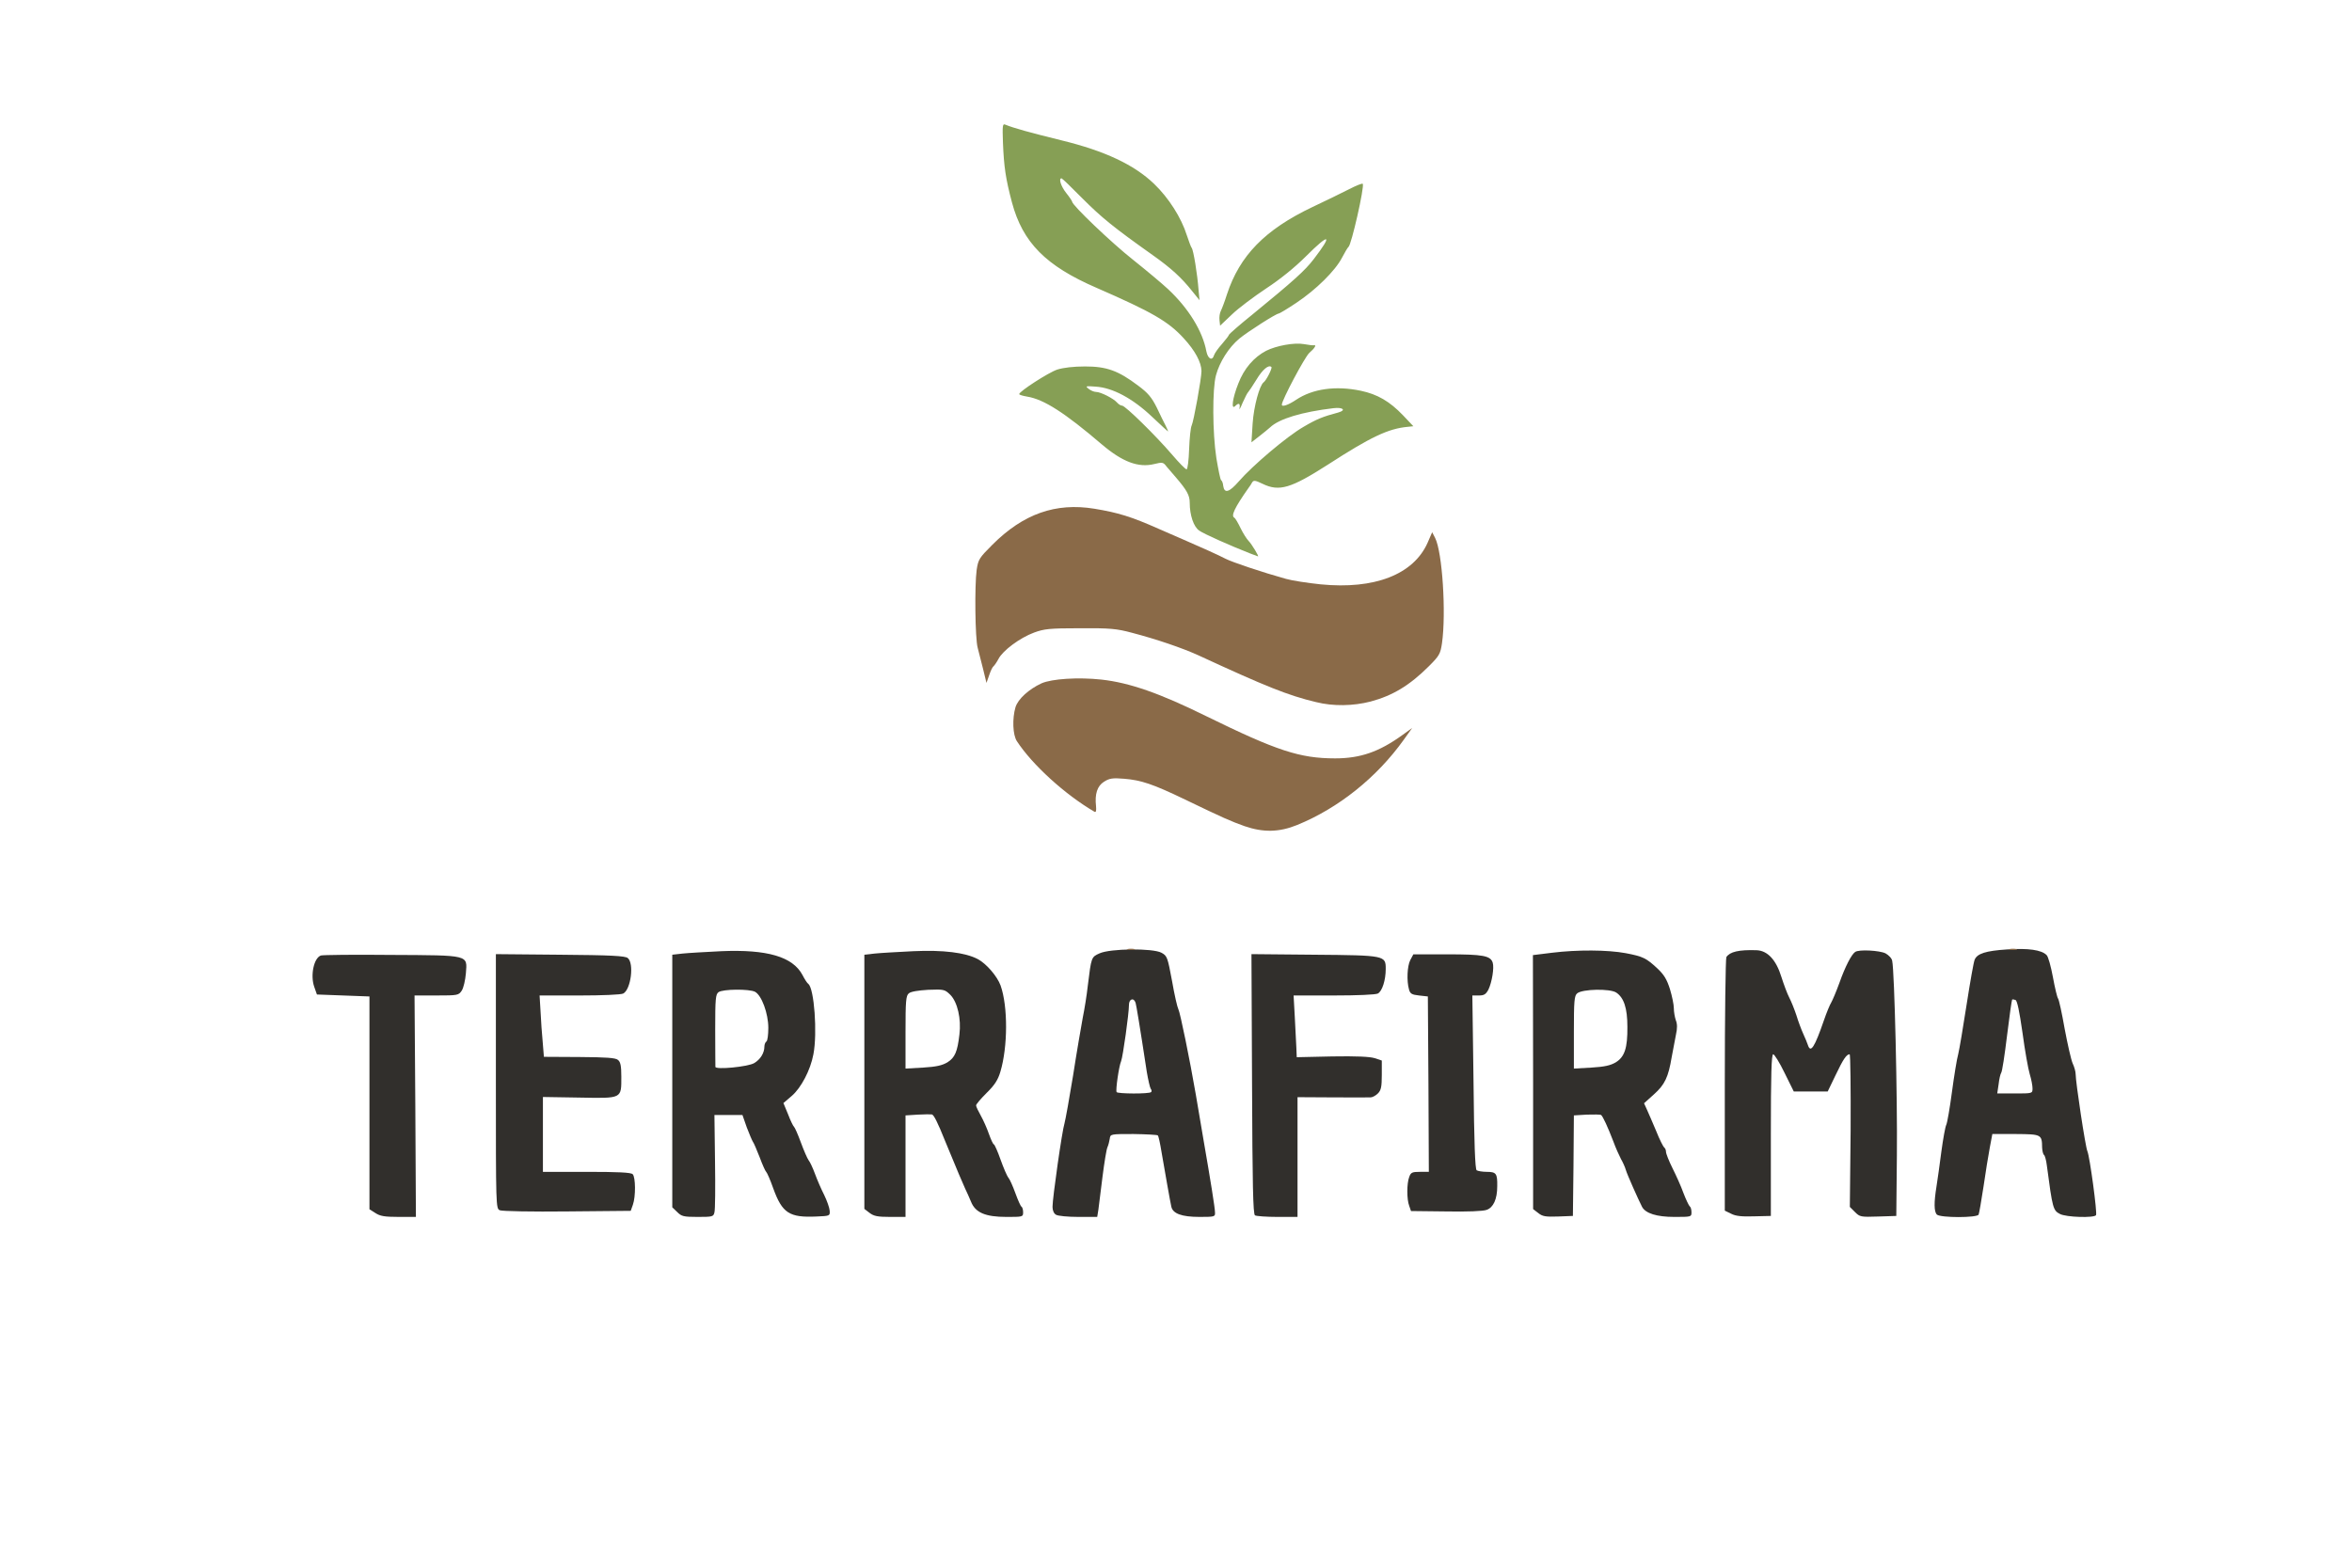
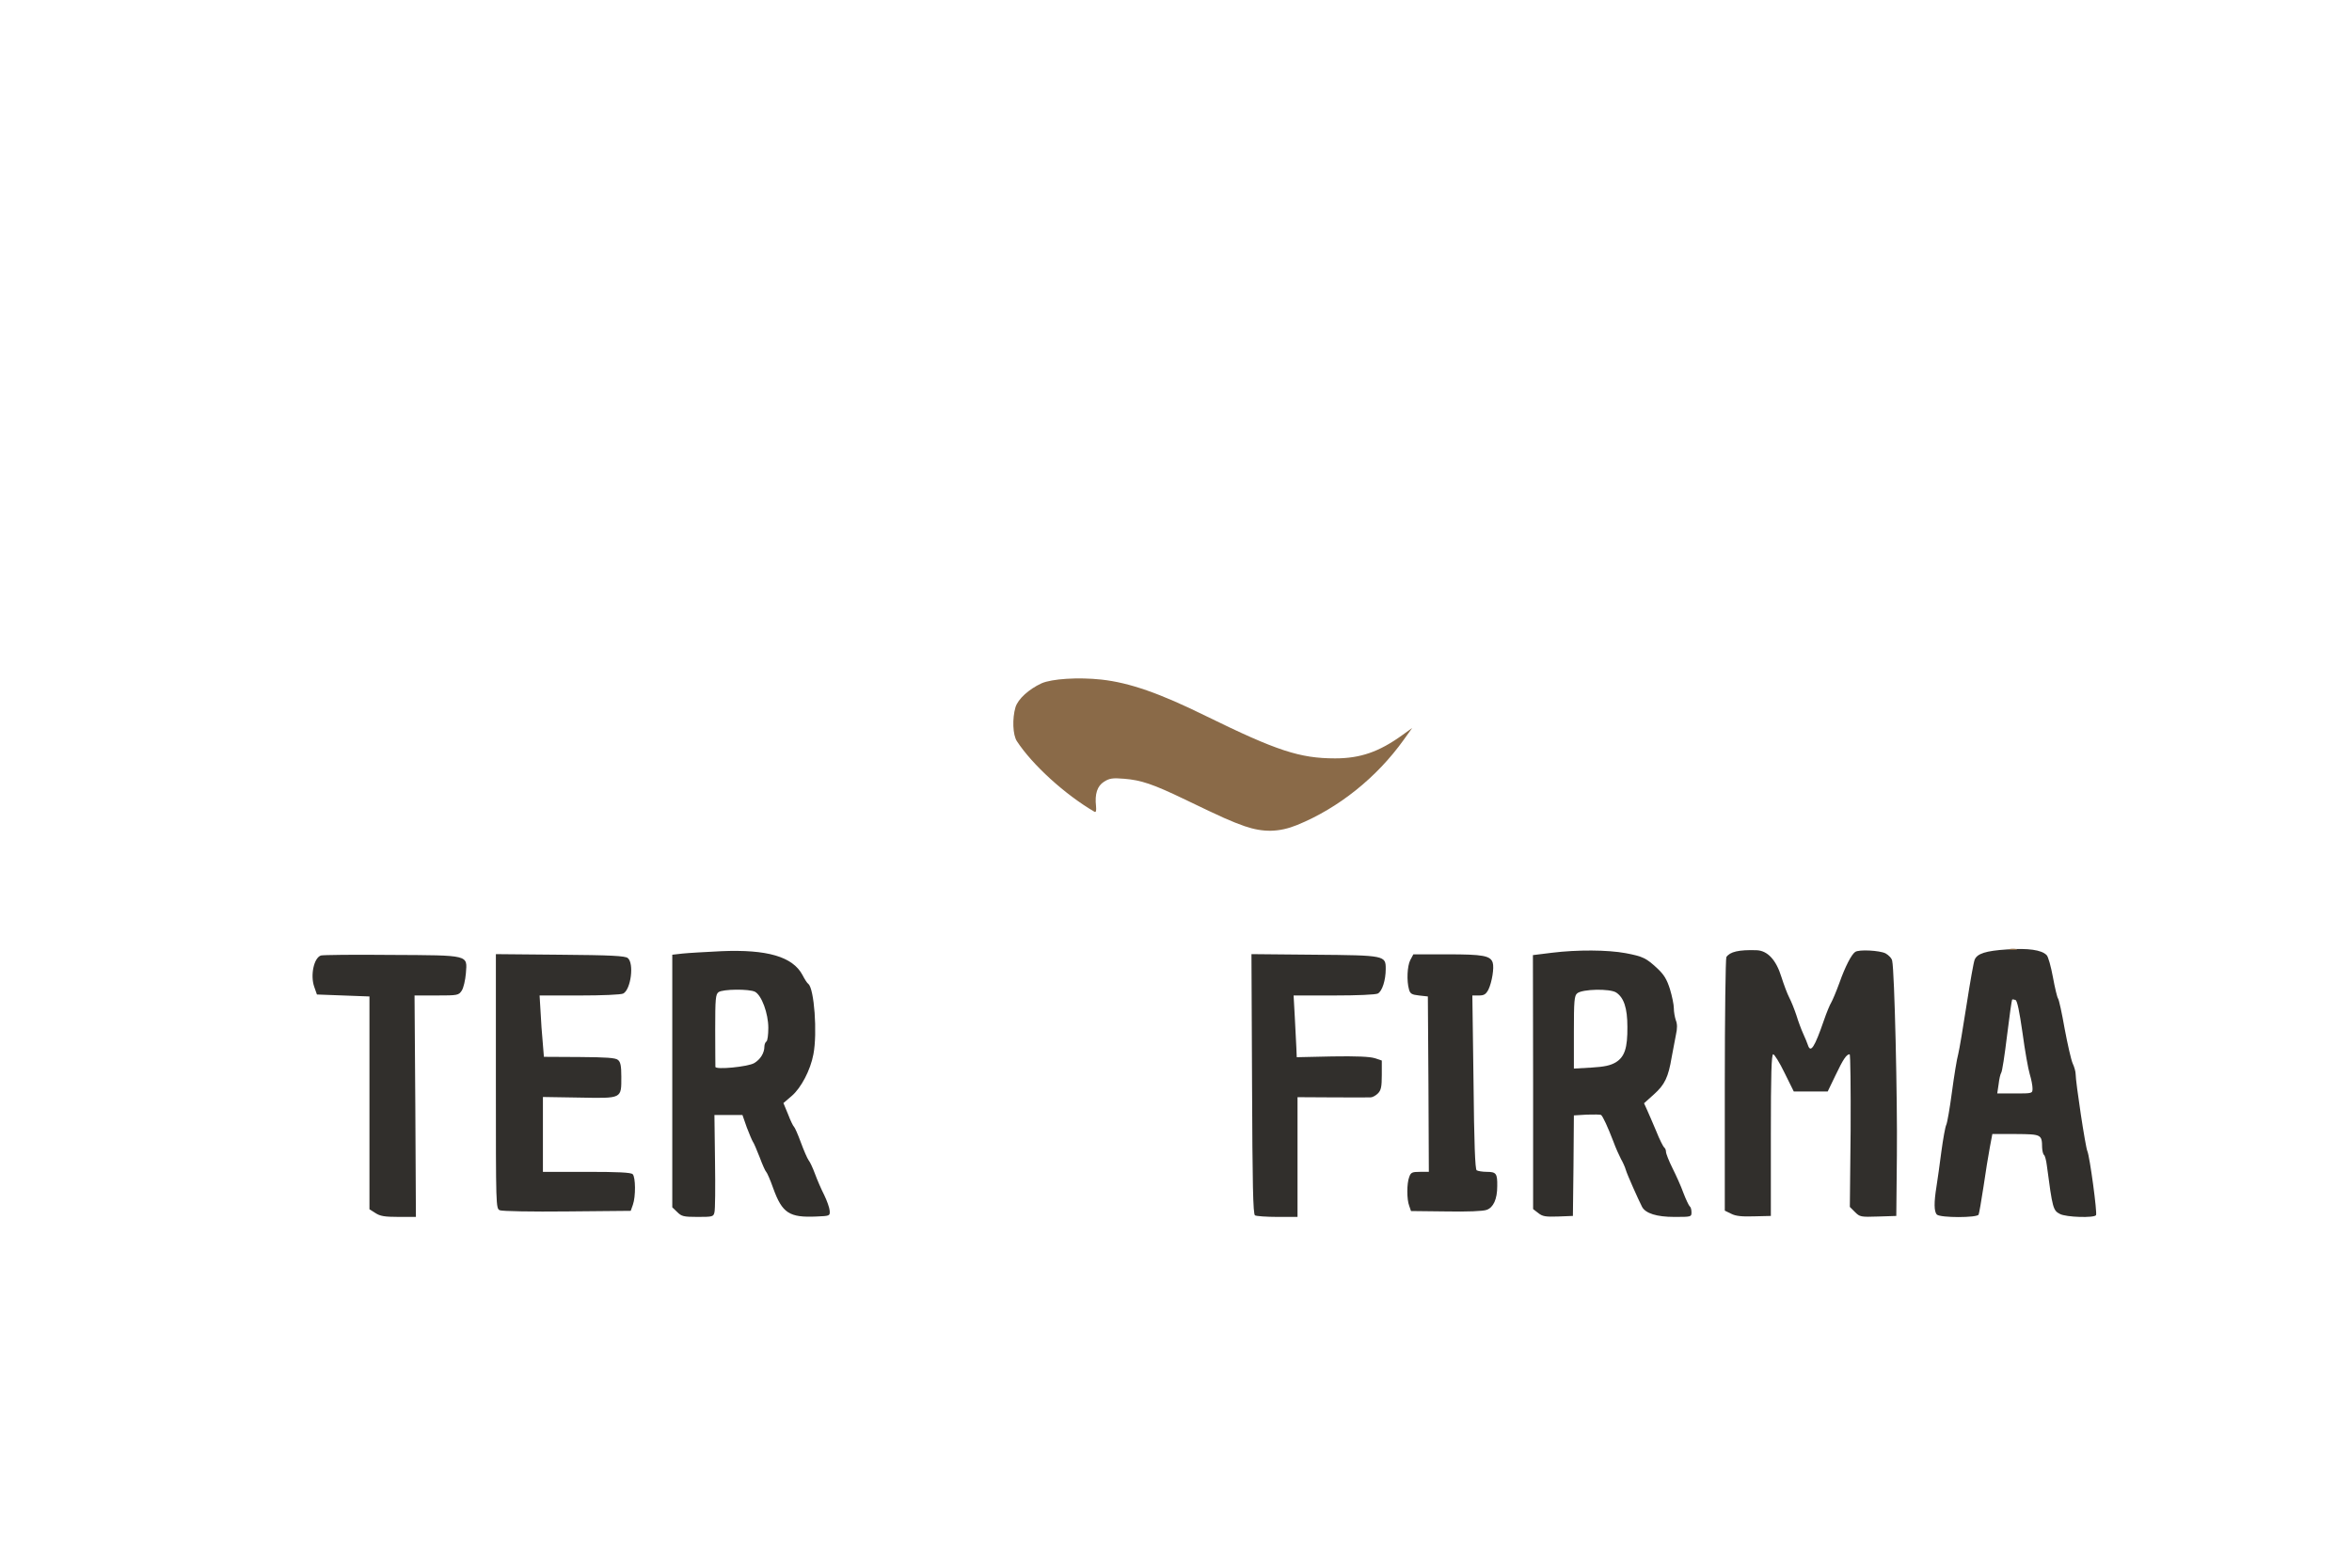
<svg xmlns="http://www.w3.org/2000/svg" xmlns:ns1="http://sodipodi.sourceforge.net/DTD/sodipodi-0.dtd" xmlns:ns2="http://www.inkscape.org/namespaces/inkscape" version="1.0" width="1200" height="800" viewBox="0 0 1200 800" preserveAspectRatio="xMidYMid" id="svg15" ns1:docname="logo.svg" ns2:version="1.4 (e7c3feb1, 2024-10-09)">
  <defs id="defs15" />
  <ns1:namedview id="namedview15" pagecolor="#ffffff" bordercolor="#000000" borderopacity="0.25" ns2:showpageshadow="2" ns2:pageopacity="0.0" ns2:pagecheckerboard="0" ns2:deskcolor="#d1d1d1" ns2:zoom="0.57955932" ns2:cx="549.55548" ns2:cy="412.38229" ns2:window-width="1432" ns2:window-height="721" ns2:window-x="0" ns2:window-y="415" ns2:window-maximized="0" ns2:current-layer="svg15" />
  <g fill="#312f2c" id="g10">
    <path d="m 191.5,619 -3,-1.9 v -54.3 -54.3 l -13.4,-0.5 -13.4,-0.5 -1.4,-4 c -2,-5.8 -0.2,-14.6 3.4,-15.9 0.7,-0.3 16.8,-0.5 35.6,-0.3 40.7,0.2 39.1,-0.1 38.4,9.4 -0.3,3.5 -1.2,7.4 -2.1,8.8 -1.6,2.4 -2,2.5 -12.9,2.5 h -11.2 l 0.4,56.5 0.3,56.5 h -8.8 c -7.2,0 -9.5,-0.4 -11.9,-2 z" id="path1" />
    <path d="m 345.5,618.5 -2.5,-2.4 v -64.5 -64.4 l 5.3,-0.6 c 2.8,-0.3 11.7,-0.8 19.7,-1.2 23.4,-1 36.4,2.8 41.4,12.1 1.1,2.2 2.5,4.3 3,4.6 3,2.3 4.7,25 2.6,35.9 -1.5,8.1 -6.3,17.2 -11.1,21.3 l -4.2,3.6 2.4,5.8 c 1.2,3.2 2.6,6 3,6.3 0.4,0.3 2,3.9 3.5,8 1.5,4.1 3.3,8.2 3.9,9 0.7,0.8 2.2,4 3.3,7 1.1,3 3.2,7.9 4.7,10.8 1.4,2.9 2.7,6.5 2.8,8 0.2,2.7 0.1,2.7 -6.8,3 -13.8,0.6 -17.4,-1.7 -22,-14.4 -1.5,-4.3 -3.2,-8.1 -3.6,-8.4 -0.4,-0.3 -1.9,-3.6 -3.3,-7.4 -1.5,-3.8 -3,-7.4 -3.5,-8 -0.4,-0.6 -1.8,-3.9 -3.1,-7.3 l -2.2,-6.3 h -7.2 -7.1 l 0.3,23.7 c 0.2,13 0.1,24.7 -0.3,26 -0.5,2.2 -1,2.3 -8.6,2.3 -7.2,0 -8.2,-0.3 -10.4,-2.5 z m 39.3,-76 c 3.2,-1.9 5.2,-5.2 5.2,-8.5 0,-1 0.5,-2.2 1,-2.5 0.6,-0.3 1,-3.5 1,-7 0,-7.3 -3.4,-16.6 -6.8,-18.4 -2.9,-1.5 -16.4,-1.4 -18.6,0.2 -1.5,1.1 -1.7,3.3 -1.7,19.2 0,9.9 0.1,18.4 0.1,18.9 0,1.6 16.6,0 19.8,-1.9 z" id="path2" />
-     <path d="m 443.6,618.9 -2.6,-2 V 552 487.2 l 5.3,-0.6 c 2.8,-0.3 11.7,-0.8 19.7,-1.2 15.2,-0.7 26.5,0.7 32.8,4 4.4,2.3 10,8.8 11.7,13.5 3.8,10.7 3.7,31.3 -0.1,44 -1.2,4.1 -2.9,6.8 -7,10.8 -3,3 -5.4,5.8 -5.4,6.4 0,0.6 1.1,2.9 2.4,5.2 1.3,2.3 3.2,6.6 4.2,9.5 1,2.8 2.1,5.2 2.5,5.2 0.3,0 1.9,3.5 3.4,7.8 1.5,4.2 3.3,8.4 4,9.2 0.7,0.8 2.3,4.4 3.6,8 1.3,3.6 2.7,6.7 3.1,6.8 0.4,0.2 0.8,1.5 0.8,2.8 0,2.4 -0.2,2.4 -8.5,2.4 -10.8,0 -15.9,-2.2 -18.1,-7.8 -0.8,-2 -2.2,-5 -3,-6.7 -1.3,-2.8 -4,-9.2 -10.1,-24 -4,-10 -5.8,-13.4 -6.8,-13.8 -0.5,-0.1 -3.8,-0.1 -7.2,0.1 l -6.3,0.4 v 25.9 25.9 h -7.9 c -6.4,0 -8.3,-0.4 -10.5,-2.1 z m 39.8,-76.8 c 3.8,-2.4 5.1,-5.4 6.1,-14.2 1,-8 -1,-16.5 -4.6,-20.2 -2.9,-2.8 -3.2,-2.9 -11.3,-2.6 -5.1,0.3 -8.9,0.9 -9.9,1.8 -1.5,1.2 -1.7,3.9 -1.7,19.9 v 18.5 l 8.9,-0.5 c 6.8,-0.4 9.8,-1.1 12.5,-2.7 z" id="path3" />
-     <path d="m 538.8,619.9 c -1.1,-0.6 -1.8,-2.2 -1.8,-4 0,-4.6 4.9,-39 6.1,-42.6 0.5,-1.8 2.5,-12.8 4.4,-24.5 1.8,-11.7 4.1,-24.9 4.9,-29.3 0.9,-4.4 2.1,-11.8 2.6,-16.5 1.8,-14.7 1.8,-14.6 6,-16.5 5.5,-2.5 27.2,-2.7 31.6,-0.3 2.9,1.6 3.1,2.2 5.4,14.5 1.2,7 2.7,13.4 3.2,14.3 0.9,1.6 5.8,25.5 8.9,43.5 1,6.1 2.8,16.4 3.9,23 3.6,20.8 5.9,34.9 5.9,37.3 0.1,2.1 -0.2,2.2 -7.9,2.2 -9.1,0 -13.7,-1.7 -14.4,-5.3 -0.6,-2.6 -3.1,-16.9 -5,-27.9 -0.7,-4.3 -1.5,-8.1 -1.9,-8.4 -0.3,-0.3 -5.9,-0.6 -12.4,-0.7 -11.7,0 -11.8,0 -12.1,2.4 -0.2,1.3 -0.7,3.3 -1.2,4.4 -0.5,1.1 -1.6,7.9 -2.5,15 -0.9,7.2 -1.8,14.7 -2.1,16.8 l -0.6,3.7 h -9.6 c -5.4,0 -10.5,-0.5 -11.4,-1.1 z m 48.5,-62.6 c 0.4,-0.3 0.3,-1.1 -0.2,-1.7 -0.4,-0.6 -1.3,-4.5 -2,-8.6 -3.7,-24.3 -5.3,-33.7 -5.7,-35.2 -0.9,-2.9 -3.4,-2.1 -3.4,1 0,4.4 -3.1,26.5 -4,28.7 -1.1,2.5 -2.9,14.8 -2.3,15.8 0.5,0.9 16.7,1 17.6,0 z" id="path4" />
    <path d="m 640.3,620.2 c -1,-0.6 -1.3,-15.8 -1.5,-67.1 l -0.3,-66.2 32,0.3 c 36.4,0.3 36.5,0.4 36.5,7.3 0,5.7 -1.8,11.3 -4,12.5 -1.1,0.6 -10.5,1 -22.4,1 H 660 l 0.6,10.8 c 0.3,5.9 0.7,13 0.8,15.7 l 0.2,5 18.1,-0.4 c 12.2,-0.2 19.2,0.1 21.7,0.9 l 3.6,1.2 v 7.4 c 0,6.1 -0.4,7.8 -2,9.4 -1.1,1.1 -2.8,2 -3.7,2 -1,0.1 -9.8,0 -19.5,0 L 662,559.9 v 30.6 30.5 h -10.2 c -5.7,0 -10.9,-0.4 -11.5,-0.8 z" id="path5" />
-     <path d="m 784.8,619 -2.6,-2 v -64.8 l -0.1,-64.8 9.7,-1.2 c 13,-1.6 28.4,-1.5 37.6,0.2 8.9,1.7 10.5,2.5 16.2,7.8 3.4,3.2 4.8,5.5 6.4,10.5 1.1,3.6 2,8 2,9.8 0,1.9 0.5,4.6 1,6.1 0.8,1.9 0.8,4.2 0.1,7.3 -0.5,2.5 -1.5,7.8 -2.2,11.6 -1.7,10.2 -3.5,14 -9.1,19 l -5,4.5 1.5,3.3 c 0.8,1.7 2.9,6.7 4.7,10.9 1.7,4.3 3.6,8 4.1,8.4 0.5,0.3 0.9,1.3 0.9,2.2 0,0.9 1.5,4.7 3.3,8.3 1.8,3.6 4.4,9.3 5.6,12.7 1.3,3.4 2.8,6.5 3.2,6.8 0.5,0.3 0.9,1.6 0.9,3 0,2.4 -0.1,2.4 -8.8,2.4 -8.9,0 -14.6,-1.8 -16.4,-5.1 -1.9,-3.7 -7.7,-16.7 -8.3,-18.9 -0.4,-1.4 -1.5,-3.9 -2.5,-5.6 -0.9,-1.7 -2.7,-5.7 -3.9,-9 -2.8,-7.3 -5.3,-12.7 -6.2,-13.4 -0.4,-0.3 -3.7,-0.3 -7.3,-0.2 l -6.6,0.4 -0.2,25.6 -0.3,25.7 -7.6,0.3 c -6.3,0.2 -7.9,0 -10.1,-1.8 z m 39.6,-76.9 c 4.5,-2.8 6,-7.3 5.9,-18.1 0,-9.6 -1.8,-14.9 -5.7,-17.5 -3.2,-2.1 -17.3,-1.8 -19.9,0.4 -1.5,1.2 -1.7,3.9 -1.7,19.9 v 18.5 l 8.9,-0.5 c 6.8,-0.4 9.8,-1.1 12.5,-2.7 z" id="path6" />
+     <path d="m 784.8,619 -2.6,-2 v -64.8 l -0.1,-64.8 9.7,-1.2 c 13,-1.6 28.4,-1.5 37.6,0.2 8.9,1.7 10.5,2.5 16.2,7.8 3.4,3.2 4.8,5.5 6.4,10.5 1.1,3.6 2,8 2,9.8 0,1.9 0.5,4.6 1,6.1 0.8,1.9 0.8,4.2 0.1,7.3 -0.5,2.5 -1.5,7.8 -2.2,11.6 -1.7,10.2 -3.5,14 -9.1,19 l -5,4.5 1.5,3.3 c 0.8,1.7 2.9,6.7 4.7,10.9 1.7,4.3 3.6,8 4.1,8.4 0.5,0.3 0.9,1.3 0.9,2.2 0,0.9 1.5,4.7 3.3,8.3 1.8,3.6 4.4,9.3 5.6,12.7 1.3,3.4 2.8,6.5 3.2,6.8 0.5,0.3 0.9,1.6 0.9,3 0,2.4 -0.1,2.4 -8.8,2.4 -8.9,0 -14.6,-1.8 -16.4,-5.1 -1.9,-3.7 -7.7,-16.7 -8.3,-18.9 -0.4,-1.4 -1.5,-3.9 -2.5,-5.6 -0.9,-1.7 -2.7,-5.7 -3.9,-9 -2.8,-7.3 -5.3,-12.7 -6.2,-13.4 -0.4,-0.3 -3.7,-0.3 -7.3,-0.2 l -6.6,0.4 -0.2,25.6 -0.3,25.7 -7.6,0.3 c -6.3,0.2 -7.9,0 -10.1,-1.8 m 39.6,-76.9 c 4.5,-2.8 6,-7.3 5.9,-18.1 0,-9.6 -1.8,-14.9 -5.7,-17.5 -3.2,-2.1 -17.3,-1.8 -19.9,0.4 -1.5,1.2 -1.7,3.9 -1.7,19.9 v 18.5 l 8.9,-0.5 c 6.8,-0.4 9.8,-1.1 12.5,-2.7 z" id="path6" />
    <path d="m 883.3,619.4 -3.3,-1.6 v -64.2 c 0,-35.2 0.4,-64.6 0.8,-65.2 1.8,-2.7 6.3,-3.8 15.4,-3.5 5.6,0.2 10,4.9 12.7,13.7 1.2,3.8 3,8.6 4,10.5 1,1.9 2.6,5.9 3.6,8.9 0.9,3 2.5,7.3 3.5,9.5 1,2.2 2.1,4.8 2.4,5.8 1.4,4.3 3.4,1.2 8.2,-12.7 1.3,-3.8 3,-7.9 3.7,-9 0.7,-1.2 2.6,-5.7 4.2,-10.1 2.9,-8.2 6.1,-14.4 8,-15.7 1.8,-1.4 12.5,-0.8 15.5,0.7 1.6,0.9 3.2,2.5 3.4,3.8 1.2,5.3 2.7,70.9 2.4,99.2 l -0.3,31 -9.3,0.3 c -8.8,0.3 -9.3,0.2 -11.8,-2.3 l -2.6,-2.6 0.4,-39 c 0.1,-21.4 -0.1,-38.9 -0.5,-38.9 -1.6,0 -3.3,2.5 -7.2,10.7 l -4,8.3 h -8.7 -8.6 l -4.7,-9.5 c -2.5,-5.2 -5.2,-9.5 -5.8,-9.5 -0.9,0 -1.2,10.1 -1.2,41.2 v 41.3 l -8.5,0.2 c -6.2,0.2 -9.4,-0.1 -11.7,-1.3 z" id="path7" />
    <path d="m 988.2,619.8 c -1.5,-1.5 -1.5,-6.3 -0.2,-14.3 0.5,-3.3 1.7,-11.4 2.5,-17.9 0.9,-6.6 2,-12.7 2.5,-13.6 0.5,-1 1.8,-8.5 2.9,-16.8 1.1,-8.2 2.5,-16.9 3.2,-19.3 0.6,-2.4 2.5,-13.8 4.3,-25.4 1.8,-11.6 3.6,-21.8 4.1,-22.8 1.3,-3.1 5.7,-4.5 16.5,-5.2 10.8,-0.7 17.6,0.2 20.2,2.9 0.8,0.7 2.2,5.8 3.2,11.2 1,5.5 2.2,10.4 2.6,10.9 0.5,0.6 2,7.5 3.4,15.5 1.5,8 3.3,15.9 4.1,17.7 0.8,1.7 1.5,4.1 1.5,5.4 0,4.1 5,37.3 6,39.4 1.2,2.7 5.1,31.5 4.4,32.6 -0.9,1.5 -15.2,1.1 -18.4,-0.6 -3.5,-1.8 -3.8,-2.8 -6.7,-24.8 -0.3,-2.6 -1,-5 -1.4,-5.3 -0.5,-0.3 -0.9,-2 -1,-3.7 -0.1,-6.8 -0.3,-6.9 -13.4,-7 h -12 l -1.3,6.9 c -0.7,3.8 -2.2,12.8 -3.2,19.9 -1.1,7.2 -2.2,13.6 -2.5,14.3 -0.6,1.7 -19.6,1.7 -21.3,0 z m 48.8,-64.4 c 0,-1.4 -0.6,-4.6 -1.4,-7.2 -0.8,-2.6 -2.5,-12.1 -3.7,-21.1 -1.6,-11.1 -2.7,-16.5 -3.6,-16.8 -0.8,-0.3 -1.5,-0.4 -1.7,-0.2 -0.2,0.2 -1.4,8.5 -2.6,18.4 -1.2,9.9 -2.5,18.5 -3,19 -0.4,0.6 -1,3.1 -1.3,5.8 l -0.7,4.7 h 9 c 9,0 9,0 9,-2.6 z" id="path8" />
    <path d="m 255,617.6 c -2,-0.9 -2,-1.7 -2,-65.8 v -64.9 l 32.8,0.3 c 26.1,0.2 33.2,0.6 34.5,1.7 3.3,2.7 1.6,16 -2.3,18.1 -1.1,0.6 -10.9,1 -22.3,1 h -20.4 l 0.5,8.3 c 0.2,4.5 0.7,11.5 1.1,15.6 l 0.6,7.4 18.1,0.1 c 13.7,0.1 18.5,0.4 19.7,1.5 1.3,1 1.7,3.1 1.7,8.5 0,11.4 0.6,11.1 -21.4,10.7 L 277,559.8 v 19.1 19.1 h 22.3 c 16,0 22.6,0.3 23.5,1.2 1.5,1.5 1.6,11.4 0.1,15.6 l -1.1,3.1 -32.4,0.3 c -17.8,0.2 -33.3,-0.1 -34.4,-0.6 z" id="path9" />
    <path d="M 737.7,618.2 719.9,618 719,615.4 c -1.3,-3.3 -1.3,-11.5 0,-14.8 0.8,-2.3 1.5,-2.6 5.5,-2.6 h 4.5 l -0.2,-44.7 -0.3,-44.8 -4.5,-0.5 c -3.7,-0.4 -4.5,-0.9 -5.1,-3 -1.3,-4.5 -0.9,-12 0.6,-15 l 1.6,-3 h 17.4 c 18.2,0 22,0.7 23.1,4.3 0.8,2.6 -0.4,9.9 -2.2,13.7 -1.3,2.4 -2.2,3 -4.9,3 h -3.3 l 0.6,44.3 c 0.3,30.8 0.8,44.4 1.6,44.9 0.6,0.4 3,0.8 5.2,0.8 4.8,0 5.4,0.9 5.3,7.3 0,6.7 -2,10.9 -5.4,12.1 -1.8,0.7 -10,1 -20.8,0.8 z" id="path10" />
  </g>
  <g fill="#8a6a48" id="g14">
-     <path d="m 575.3,484.3 c 0.9,-0.2 2.5,-0.2 3.5,0 0.9,0.3 0.1,0.5 -1.8,0.5 -1.9,0 -2.7,-0.2 -1.7,-0.5 z" id="path11" />
    <path d="m 1025.3,484.3 c 0.9,-0.2 2.5,-0.2 3.5,0 0.9,0.3 0.1,0.5 -1.8,0.5 -1.9,0 -2.7,-0.2 -1.7,-0.5 z" id="path12" />
    <path d="m 635,421.6 c -7,-2.5 -10.7,-4.1 -30.4,-13.6 -16.4,-7.9 -22.4,-9.9 -31.1,-10.6 -5.9,-0.5 -7.5,-0.2 -10.2,1.5 -3.5,2.2 -4.8,6.3 -4.1,12.5 0.2,2.2 0,3.2 -0.7,2.9 -15.1,-8.8 -31.8,-24 -39.7,-36.1 -2.1,-3.2 -2.4,-11.5 -0.7,-17.3 1.3,-4.2 6.8,-9.2 13.3,-12.2 5.2,-2.3 18.7,-3.2 30.6,-1.9 14.3,1.6 29.6,6.9 53.5,18.7 35.9,17.6 47.7,21.5 65.7,21.5 12.8,0 22.4,-3.3 34.3,-11.9 l 5,-3.6 -4.3,6 c -13.8,19.3 -33.3,34.9 -54.4,43.5 -9.1,3.7 -17.2,3.9 -26.8,0.6 z" id="path13" />
-     <path d="m 671.5,358.3 c -14.3,-3.4 -25.7,-8 -60.1,-23.9 -8.4,-3.8 -21.3,-8.2 -33.9,-11.5 -7.8,-2.1 -11.2,-2.4 -26.5,-2.3 -15.5,0 -18.2,0.3 -23.4,2.2 -7.3,2.7 -16,9.2 -18.2,13.5 -0.9,1.7 -2.1,3.4 -2.5,3.7 -0.5,0.3 -1.5,2.4 -2.2,4.5 l -1.4,4 -1.7,-7 c -1,-3.8 -2.2,-8.8 -2.8,-11 -1.3,-4.8 -1.6,-31.6 -0.5,-39.7 0.8,-5.3 1.3,-6.1 8,-12.8 15.8,-15.8 32.3,-21.6 52,-18.4 12.2,2 19,4.1 32.7,10.2 3,1.3 8.9,3.9 13.1,5.7 7.9,3.4 18.1,8 21.1,9.6 3.5,1.8 19,7 30.9,10.3 3.1,0.9 11.1,2.1 17.7,2.8 27.5,2.7 47.4,-5 54.6,-21.3 l 2.3,-5.3 1.5,2.9 c 3.7,7.2 5.7,38.4 3.5,53.8 -0.8,5.4 -1.4,6.4 -6.6,11.6 -9.9,9.9 -18.6,15.1 -29.8,18.1 -8.9,2.3 -19.1,2.5 -27.8,0.3 z" id="path14" />
  </g>
  <g fill="#869f55" id="g15">
-     <path d="m 637.5,282.3 c -9.9,-3.9 -23.2,-9.8 -25.6,-11.5 -2.9,-1.9 -4.9,-7.9 -4.9,-14.3 0,-3.7 -1.5,-6.4 -6.9,-12.7 -1.6,-1.8 -3.8,-4.4 -4.9,-5.7 -1.7,-2.3 -2.2,-2.3 -6.3,-1.3 -8.1,2 -16.2,-1.1 -26.6,-9.9 -19.2,-16.4 -29.7,-23.1 -38.2,-24.5 -2.3,-0.4 -4.1,-0.9 -4.1,-1.3 0.1,-1.4 14.9,-11 19.4,-12.5 3.2,-1 8.3,-1.6 14.2,-1.6 11,0 16.9,2.1 27.1,9.8 5,3.7 6.9,6 9.5,11.2 1.7,3.6 3.7,7.7 4.5,9.2 0.7,1.4 1.3,2.8 1.3,3 0,0.1 -3.7,-3.2 -8.2,-7.5 -9.9,-9.4 -20.2,-14.9 -28.8,-15.4 -5.1,-0.4 -5.4,-0.3 -3.6,1.1 1.1,0.9 2.8,1.6 3.8,1.6 2.4,0 9,3.4 10.7,5.4 0.8,0.9 1.9,1.6 2.6,1.6 1.6,0 17.1,15.2 25.5,25 3.5,4.1 6.8,7.5 7.4,7.5 0.5,0 1.1,-4.4 1.3,-10.4 0.2,-5.7 0.8,-11.1 1.3,-12 1,-2 5,-24 5,-27.8 -0.1,-4.4 -3.2,-10.3 -9,-16.6 -7.9,-8.7 -16.3,-13.5 -44.5,-25.8 -25.9,-11.2 -37.7,-23.1 -43.2,-43.6 -3.2,-12.1 -4.1,-18.1 -4.6,-30.6 -0.3,-8.6 -0.2,-9.7 1.2,-9.1 4.4,1.8 12.4,4 28.6,8 22.2,5.4 37.2,12.5 47.3,22.2 7.5,7.2 13.9,17.3 16.7,26.2 1,3 2.1,6 2.5,6.5 0.9,1.1 2.9,13.4 3.5,21.4 l 0.5,5.3 -3.8,-4.7 C 602.8,141.7 597.6,136.9 588,130.1 568.1,116 562,111 552.3,101.3 546.7,95.6 541.9,91 541.6,91 c -1.6,0 -0.3,4.1 2.4,7.5 1.7,2.1 3,4.1 3,4.4 0,1.8 20,20.9 31,29.6 6.9,5.5 14.9,12.2 17.9,15 10.5,9.8 17.7,21.5 19.6,31.8 0.8,3.9 3,5 3.9,2 0.3,-1 2.1,-3.6 4.1,-5.8 1.9,-2.2 3.5,-4.3 3.5,-4.6 0,-0.4 5.4,-5.1 12.1,-10.5 20.9,-17.1 26.7,-22.3 31.2,-28.2 9.9,-12.9 8.1,-13.5 -4,-1.4 -5.5,5.5 -13.1,11.7 -20.3,16.4 -6.3,4.2 -14.2,10.1 -17.5,13.3 l -6,5.7 -0.3,-2.7 c -0.2,-1.6 0.1,-3.8 0.7,-4.9 0.6,-1.2 2,-4.9 3.1,-8.4 6.5,-19.8 19.4,-33 43.5,-44.5 6.6,-3.1 15,-7.2 18.7,-9.1 3.7,-1.9 6.9,-3.2 7.1,-2.8 0.9,1.6 -5.8,31.2 -7.3,32.2 -0.4,0.3 -1.9,2.8 -3.3,5.5 -3.4,6.6 -13.3,16.4 -23.4,23.1 -4.5,3 -8.5,5.4 -8.9,5.4 -1.3,0 -15.7,9.2 -20.1,12.8 -5.4,4.5 -10.1,12 -11.9,18.7 -1.9,7 -1.8,29.3 0.2,42.3 1,5.9 2,10.9 2.4,11.2 0.5,0.3 1,1.6 1.1,3 0.6,4 3.1,3.2 7.9,-2.3 6.9,-8 24.7,-23.1 33.1,-27.9 6.6,-3.9 9.8,-5.2 17.7,-7.3 4.2,-1.2 2.4,-2.8 -2.5,-2.2 -16,1.9 -27.7,5.4 -32.3,9.8 -0.9,0.8 -3.3,2.8 -5.5,4.5 l -4,3.1 0.6,-9.6 c 0.6,-8.8 3.5,-19.4 5.6,-21 1.4,-1 4.5,-7.2 4,-7.8 -1.4,-1.4 -4.6,1.3 -7.7,6.5 -1.9,3.1 -3.8,5.9 -4.1,6.2 -0.4,0.3 -1.7,2.8 -2.9,5.5 -1.1,2.8 -1.9,4 -1.6,2.8 0.5,-2.5 -0.4,-2.9 -2.2,-1.1 -2.2,2.2 -1.4,-4 1.6,-11.5 2.9,-7.6 7.9,-13.4 14.2,-16.7 5.2,-2.6 14.4,-4.3 19.3,-3.4 2.3,0.4 4.5,0.7 5,0.6 1.6,-0.4 0.5,1.5 -2.3,3.9 -2.3,2.1 -14,24.1 -14,26.4 0,1.3 3.3,0.2 7.3,-2.5 8.4,-5.6 20.1,-7.3 33,-4.6 8.5,1.8 14.7,5.4 21.5,12.5 l 5.3,5.6 -2.8,0.3 c -10,0.9 -19,5.2 -40.8,19.3 -18.9,12.1 -24.8,13.9 -33.3,9.8 -3.7,-1.8 -4.6,-1.9 -5.3,-0.8 -0.4,0.8 -1.3,2.1 -1.9,2.9 -7.1,10.1 -9.1,14.3 -7.2,15.2 0.4,0.2 1.8,2.5 3.1,5.2 1.3,2.7 3.2,5.7 4.2,6.7 1.5,1.5 5.5,8.1 4.7,7.8 -0.2,-0.1 -2.1,-0.8 -4.3,-1.6 z" id="path15" />
-   </g>
+     </g>
</svg>